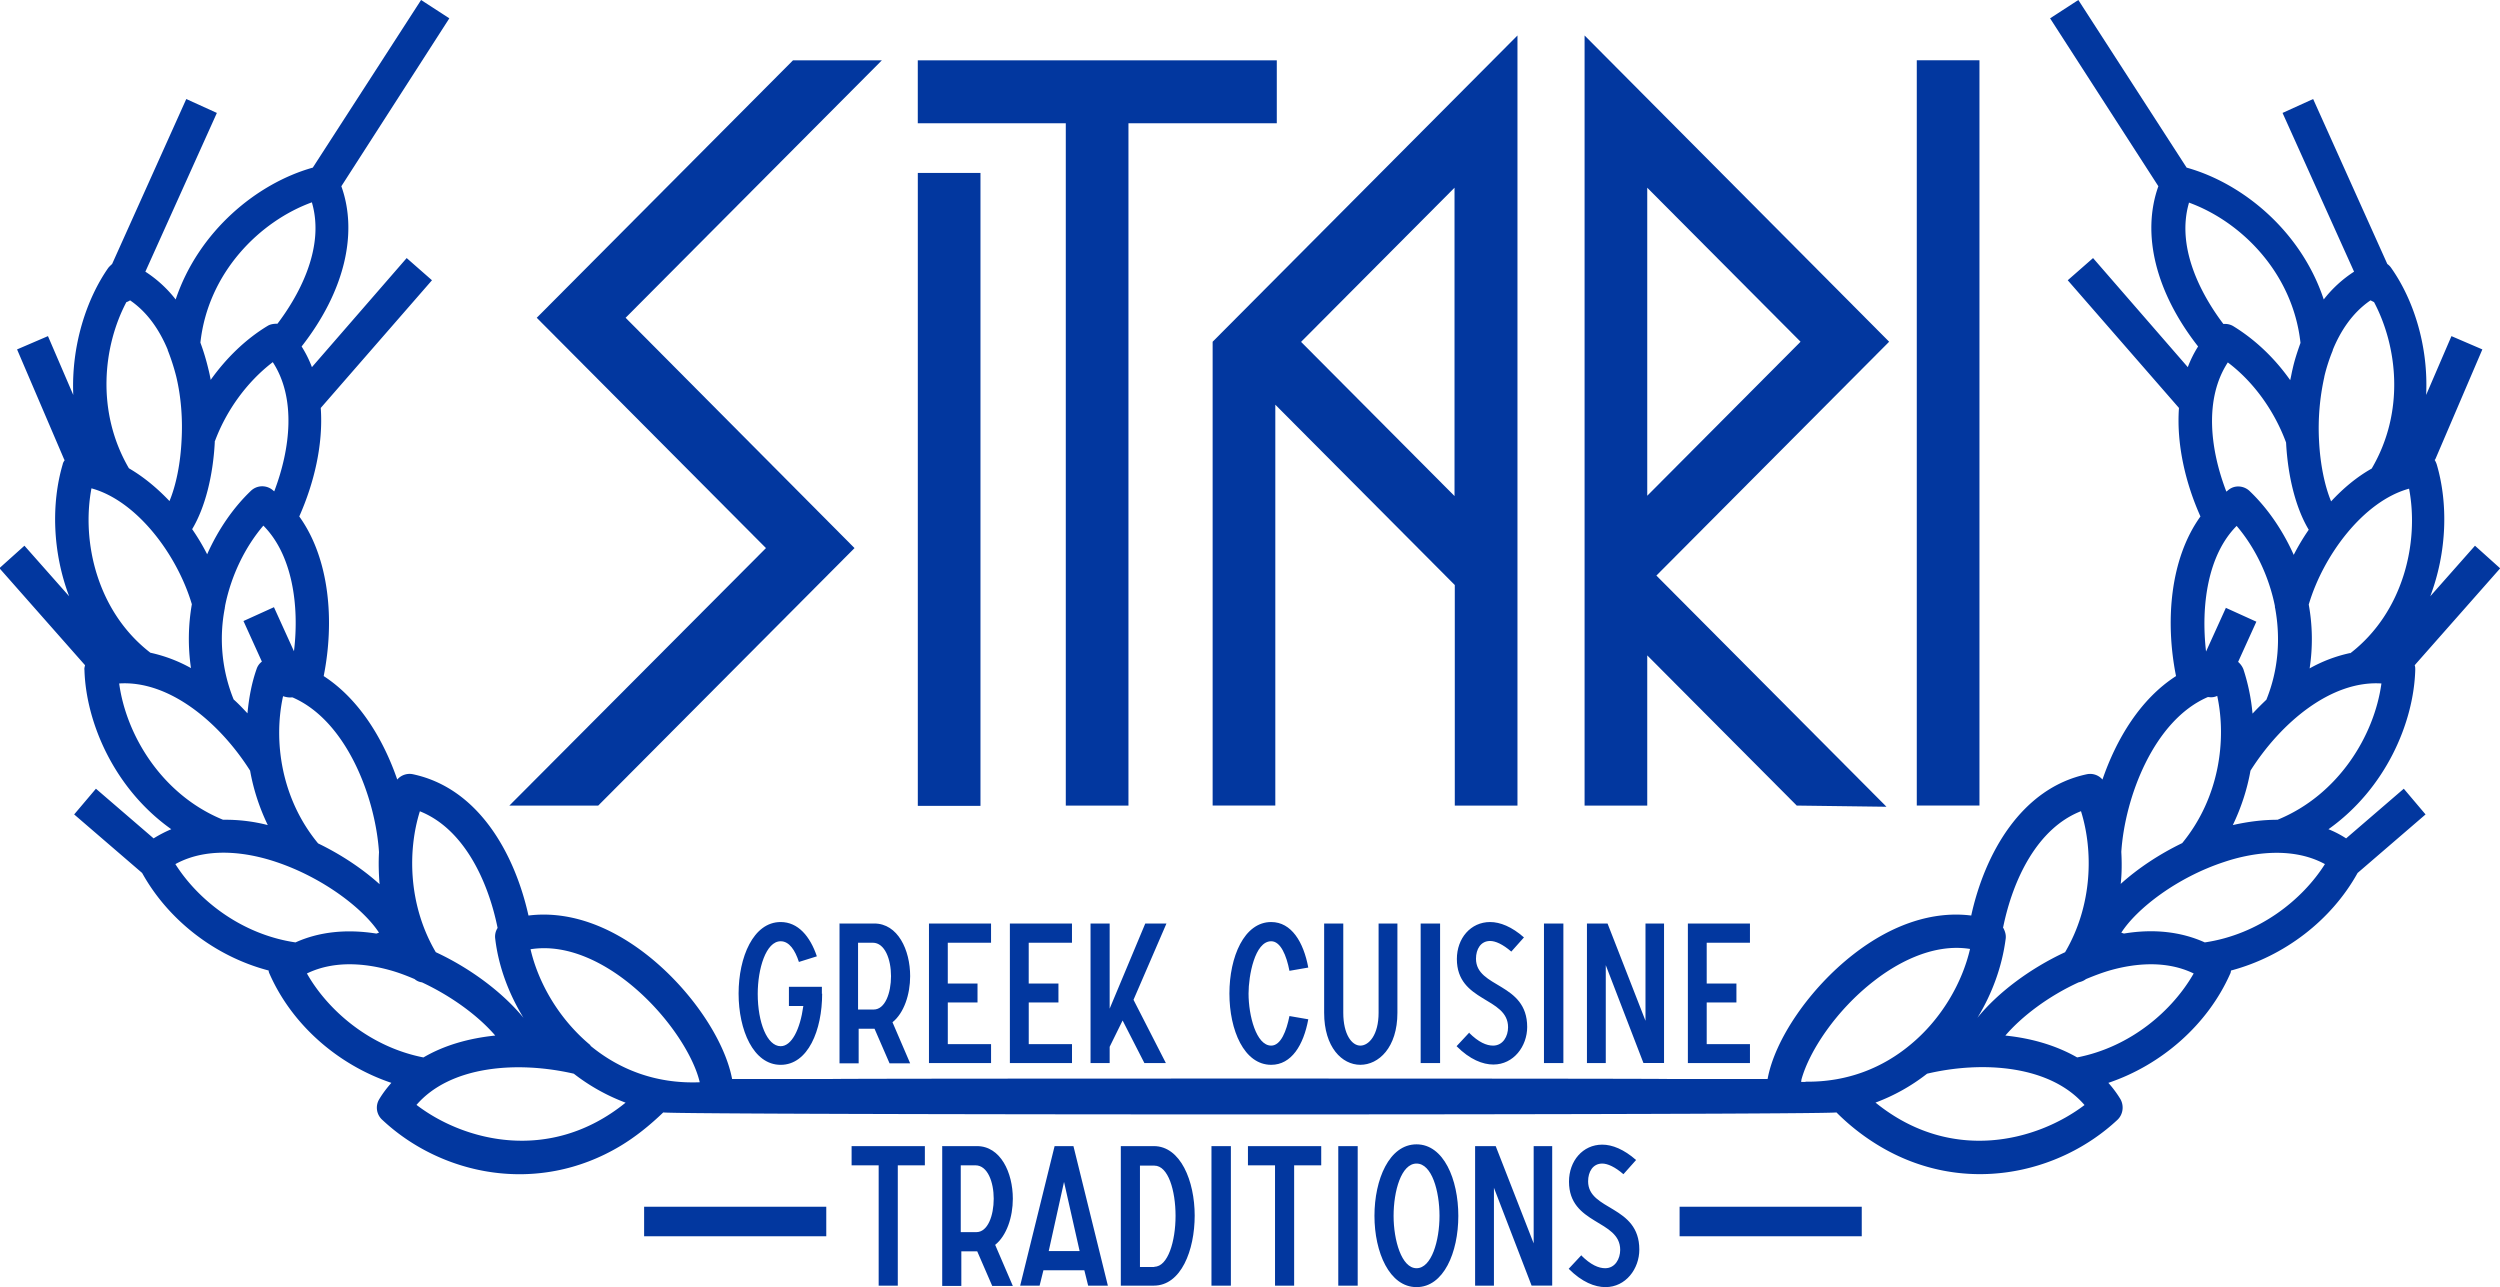
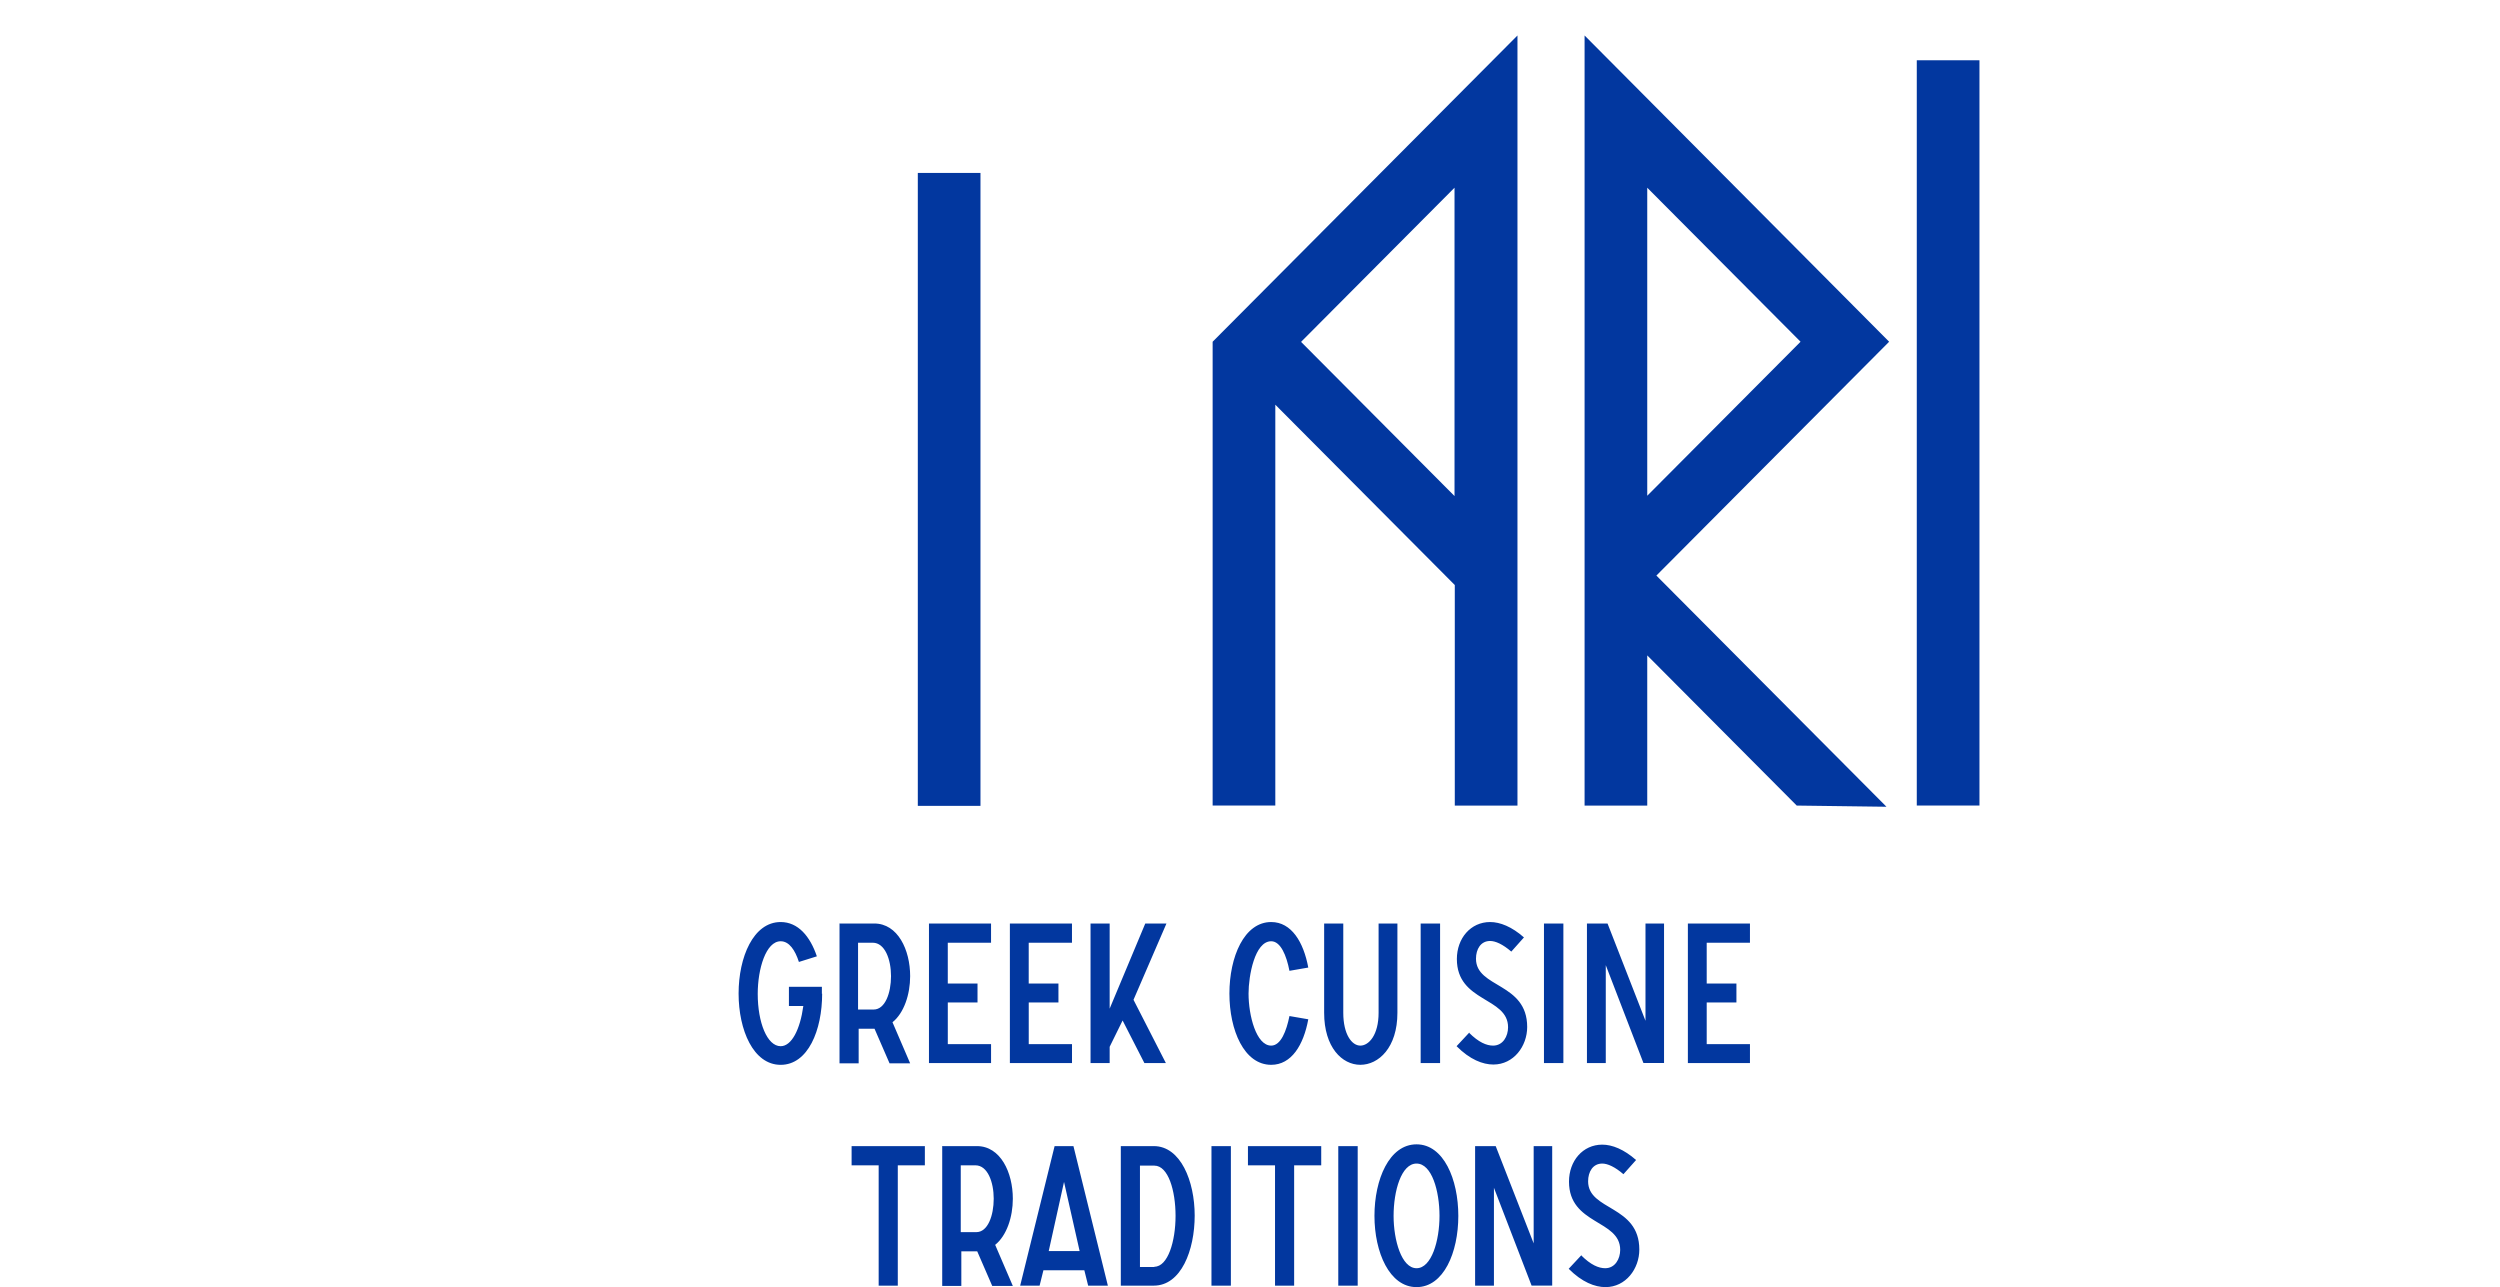
<svg xmlns="http://www.w3.org/2000/svg" width="167" height="86" fill="none">
  <g clip-path="url(#clip0_827_15874)" fill="#02379F">
-     <path d="M85.29 8.235V4.028H61.308v4.207h9.887v45.577h4.186V8.235h9.907zM52.974 4.028l-17.12 17.2 15.312 15.384-17.14 17.2h5.936l17.12-17.2L41.79 21.228l17.12-17.2h-5.936z" />
    <path d="M65.495 11.552H61.31v42.28h4.186v-42.28zm15.509 11.276v30.984h4.187V27.034L97.18 39.08v14.732h4.187V2.37L81.004 22.828zm5.916 0L97.162 12.54v20.596l-10.24-10.288v-.02zm45.308-18.8h-4.187v49.784h4.187V4.028zM105.85 2.37v51.442h4.186V43.78l9.986 10.032 5.995.079-15.371-15.443 15.548-15.62L105.85 2.37zm14.427 20.458l-10.241 10.288V12.54l10.241 10.288zM54.92 66.371c0 2.449-.943 4.76-2.771 4.76-1.828 0-2.811-2.33-2.811-4.76 0-2.429.983-4.779 2.81-4.779 1.16 0 1.966.948 2.418 2.291l-1.199.375c-.255-.79-.648-1.382-1.218-1.382-.983 0-1.533 1.836-1.533 3.515 0 1.915.629 3.495 1.533 3.495.727 0 1.297-1.106 1.513-2.685H52.7v-1.284h2.202v.474l.02-.02zm1.14-4.681h2.34c1.572 0 2.398 1.758 2.398 3.516 0 1.224-.413 2.468-1.18 3.08l1.18 2.745h-1.376l-1.003-2.31h-1.061v2.31H56.08v-9.32l-.02-.02zm2.3 5.747c.767 0 1.16-1.105 1.16-2.231s-.413-2.232-1.219-2.232h-.983v4.463h1.043zm3.695-5.747h4.147v1.285h-2.89V65.7h1.986v1.263h-1.985v2.785h2.89v1.264h-4.148V61.69zm5.405 0h4.148v1.285h-2.89V65.7h1.986v1.263H68.72v2.785h2.89v1.264h-4.15V61.69zm5.388 0h1.277v5.688l2.379-5.687h1.415l-2.201 5.095 2.162 4.226h-1.435l-1.455-2.844-.865 1.758v1.086h-1.277V61.69zm14.545 6.4c-.315 1.717-1.12 3.04-2.477 3.04-1.808 0-2.791-2.31-2.791-4.759 0-2.448.983-4.779 2.791-4.779 1.356 0 2.162 1.343 2.477 3.041l-1.258.218c-.197-1.027-.59-1.975-1.219-1.975-1.1 0-1.513 2.31-1.513 3.495 0 1.462.51 3.476 1.513 3.476.649 0 1.022-.988 1.219-1.975l1.258.217zm1.06-6.4h1.278v5.965c0 1.441.57 2.192 1.14 2.192s1.219-.711 1.219-2.192V61.69h1.257v5.964c0 2.33-1.257 3.475-2.476 3.475s-2.418-1.165-2.418-3.475V61.69zm6.447 0h1.298v9.322H94.9V61.69zm3.224 7.288c.649.651 1.18.869 1.612.869.669 0 1.003-.632 1.003-1.225 0-2.034-3.42-1.658-3.42-4.561 0-1.383.923-2.469 2.22-2.469.669 0 1.455.316 2.261 1.027l-.845.948c-.57-.494-1.061-.71-1.415-.71-.63 0-.944.552-.944 1.184 0 1.975 3.42 1.58 3.42 4.562 0 1.283-.904 2.508-2.26 2.508-.708 0-1.573-.336-2.457-1.225l.865-.928-.04.02zm5.013-7.288h1.297v9.322h-1.297V61.69zm2.871 0h1.376l2.535 6.498V61.69h1.239v9.32h-1.376l-2.516-6.536v6.537h-1.258V61.69zm6.742 0h4.147v1.285h-2.889V65.7h1.985v1.263h-1.985v2.785h2.889v1.264h-4.147V61.69zM58.695 77.844h-1.808v-1.283h4.894v1.283h-1.808v8.038h-1.278v-8.038zm4.225-1.284h2.339c1.573 0 2.398 1.758 2.398 3.516 0 1.224-.413 2.468-1.18 3.08l1.18 2.745h-1.376l-1.002-2.31h-1.062v2.31H62.94v-9.32l-.02-.02zm2.3 5.747c.766 0 1.16-1.106 1.16-2.231 0-1.126-.413-2.232-1.22-2.232h-.982v4.463h1.042zm5.248-5.747h1.238l2.3 9.322h-1.317l-.255-1.027H69.7l-.255 1.027h-1.298l2.3-9.321h.02zm1.651 7.011l-1.042-4.62-1.022 4.62h2.064zm2.752-7.011h2.202c1.788 0 2.732 2.331 2.732 4.641s-.904 4.68-2.732 4.68H74.87v-9.32zm2.24 8.058c.905 0 1.416-1.698 1.416-3.397 0-1.698-.491-3.357-1.415-3.357h-.963v6.773h.963v-.02zm3.815-8.058h1.297v9.322h-1.297V76.56zm4.246 1.284h-1.809v-1.283h4.895v1.283h-1.809v8.038h-1.277v-8.038zm4.225-1.284h1.297v9.322h-1.297V76.56zm5.228-.118c1.809 0 2.791 2.33 2.791 4.78 0 2.448-.982 4.758-2.79 4.758-1.81 0-2.812-2.33-2.812-4.759 0-2.429.983-4.779 2.811-4.779zm-1.533 4.78c0 1.619.53 3.495 1.533 3.495s1.534-1.837 1.534-3.496-.512-3.495-1.534-3.495-1.533 1.837-1.533 3.495zm5.445-4.662h1.376l2.536 6.498V76.56h1.238v9.32h-1.376l-2.516-6.536v6.537h-1.258V76.56zm7.078 7.288c.648.651 1.179.869 1.611.869.669 0 1.003-.632 1.003-1.225 0-2.034-3.42-1.659-3.42-4.561 0-1.383.924-2.469 2.221-2.469.668 0 1.454.316 2.26 1.027l-.845.948c-.57-.494-1.061-.711-1.415-.711-.629 0-.944.553-.944 1.185 0 1.975 3.421 1.58 3.421 4.561 0 1.284-.905 2.508-2.261 2.508-.708 0-1.572-.335-2.457-1.224l.865-.928-.039.02z" />
-     <path d="M167 37.955l-1.671-1.501-2.987 3.377c1.12-2.963 1.199-6.201.432-8.808a1.393 1.393 0 00-.137-.296s.019-.04.039-.04l3.145-7.346-2.064-.888-1.691 3.93c.158-3.278-.845-6.379-2.339-8.492a1.046 1.046 0 00-.255-.257l-4.954-11.019-2.044.929 4.777 10.604a8.202 8.202 0 00-2.025 1.856c-1.513-4.562-5.405-7.76-9.16-8.807L138.833 0l-1.887 1.224 7.233 11.217c-1.14 3.199-.177 7.09 2.654 10.703a7.564 7.564 0 00-.688 1.382l-6.329-7.287-1.691 1.482 7.43 8.53c-.177 2.45.452 5.056 1.435 7.248-2.044 2.843-2.359 7.03-1.631 10.663-2.398 1.54-3.991 4.226-4.914 6.912a1.087 1.087 0 00-1.042-.355c-4.384.928-6.821 5.312-7.725 9.439-2.516-.316-5.248.553-7.863 2.587-2.968 2.31-5.268 5.726-5.739 8.333h-6.624c-.236-.04-55.687-.04-55.923 0h-6.624c-.491-2.607-2.771-6.023-5.74-8.333-2.614-2.034-5.346-2.903-7.862-2.587-.924-4.147-3.342-8.511-7.725-9.44a1.086 1.086 0 00-1.042.356c-.924-2.686-2.535-5.371-4.914-6.912.727-3.633.413-7.82-1.631-10.663.983-2.212 1.611-4.799 1.435-7.248l7.43-8.53-1.69-1.482-6.33 7.287a7.545 7.545 0 00-.688-1.382c2.83-3.614 3.794-7.524 2.654-10.703l7.213-11.217L28.128 0l-7.233 11.197c-3.735 1.046-7.627 4.246-9.16 8.807a8.201 8.201 0 00-2.025-1.856l4.777-10.604-2.044-.929-4.954 11.02s-.177.157-.255.256c-1.474 2.113-2.477 5.214-2.34 8.492l-1.69-3.93-2.064.888 3.145 7.346s.02.04.04.04c-.06.099-.118.178-.138.296-.767 2.607-.688 5.845.432 8.808l-2.987-3.377-1.671 1.5 5.68 6.438.04.04c-.02.098-.06.217-.04.316.099 3.515 1.986 7.938 5.8 10.644a8.334 8.334 0 00-1.18.612l-3.853-3.318-1.454 1.718 4.54 3.91c1.75 3.16 4.895 5.589 8.453 6.517 0 .079.02.138.058.217 1.494 3.397 4.56 6.082 8.138 7.287-.295.336-.57.69-.806 1.086a1.089 1.089 0 00.197 1.382c3.911 3.673 10.339 5.095 15.921 1.738.983-.592 1.927-1.343 2.85-2.231 1.14.177 77.23.177 78.37 0a14.752 14.752 0 002.85 2.231c5.583 3.357 12.01 1.916 15.922-1.738.373-.355.452-.928.197-1.382a7.387 7.387 0 00-.806-1.086c3.577-1.205 6.644-3.91 8.137-7.287.04-.06.04-.138.059-.217 3.558-.948 6.703-3.357 8.453-6.517l4.54-3.91-1.454-1.718-3.853 3.318a6.695 6.695 0 00-1.179-.612c3.813-2.706 5.7-7.11 5.798-10.644 0-.119 0-.218-.039-.316 0 0 .039-.02.039-.04l5.681-6.438H167zM28.03 54.187c2.91 1.145 4.56 4.581 5.21 7.8a1.062 1.062 0 00-.158.73c.216 1.818.884 3.634 1.887 5.273-1.376-1.678-3.519-3.297-5.858-4.384-1.848-3.14-1.887-6.793-1.061-9.42h-.02zm-2.712 2.725c-.04.711-.02 1.442.039 2.153-1.14-1.027-2.555-1.975-4.108-2.726-2.497-3.021-2.988-6.892-2.34-9.834.178.06.374.099.57.08h.06c3.616 1.56 5.543 6.694 5.779 10.347v-.02zM16.276 41.51l1.218 2.686a1 1 0 00-.353.493c-.315.889-.511 1.896-.61 2.962-.295-.315-.59-.631-.924-.928a10.78 10.78 0 01-.59-6.102c0-.059.02-.098.02-.157.413-2.054 1.357-3.95 2.556-5.352 1.926 1.935 2.417 5.312 2.044 8.393L18.3 40.56l-2.044.928.02.02zm4.56-27.982c.924 3.16-1.042 6.438-2.3 8.096-.216 0-.452.02-.649.139-1.474.888-2.771 2.152-3.813 3.613a9.67 9.67 0 00-.157-.73 15.27 15.27 0 00-.53-1.758c.51-4.68 3.97-8.116 7.469-9.38l-.02.02zM14.33 29.542c.766-2.113 2.182-4.048 3.892-5.351 1.572 2.409 1.179 5.786.098 8.63-.059-.04-.118-.1-.177-.139a1.092 1.092 0 00-1.376.099c-1.16 1.106-2.182 2.567-2.929 4.245a14.539 14.539 0 00-1.002-1.678c.865-1.442 1.395-3.555 1.513-5.826l-.02.02zm-5.878-9.36s.158-.06.236-.119c1.219.83 2.005 2.074 2.516 3.298 0 .02 0 .04.02.08a14.2 14.2 0 01.55 1.717c.335 1.402.433 2.883.354 4.266-.078 1.58-.373 3.001-.806 4.048-.825-.869-1.73-1.62-2.712-2.192-2.221-3.811-1.71-8.195-.158-11.118v.02zm-2.339 12.44c3.027.83 5.72 4.424 6.703 7.742a13.46 13.46 0 00-.059 4.265 9.844 9.844 0 00-2.712-1.027c-3.539-2.725-4.62-7.385-3.932-10.999v.02zm1.848 13.034c3.361-.217 6.723 2.626 8.747 5.825.216 1.225.61 2.45 1.18 3.634a11.417 11.417 0 00-2.988-.355c-4.07-1.66-6.467-5.628-6.939-9.104zm11.794 17.299c-3.656-.533-6.546-2.864-8.04-5.233 2.34-1.284 5.17-.672 6.742-.139 3.126 1.047 5.819 3.12 6.86 4.72l-.176.06c-2.005-.317-3.833-.12-5.406.592h.02zm.747 2.073c1.867-.908 3.97-.651 5.484-.237.59.158 1.16.376 1.71.612a.926.926 0 00.491.218c2.025.948 3.794 2.27 4.895 3.554-1.73.178-3.381.632-4.796 1.462-3.617-.711-6.408-3.18-7.784-5.609zm7.312 8.788c2.26-2.627 6.742-2.962 10.516-2.093a13.152 13.152 0 003.46 1.935c-5.072 4.107-10.831 2.547-13.956.158h-.02zm11.636-3.99c-2.142-1.776-3.498-4.205-4.01-6.417 2.635-.415 5.092 1.106 6.409 2.133 2.614 2.034 4.462 4.897 4.894 6.753-3.008.119-5.445-.908-7.312-2.448l.02-.02zm115.815-44.668a11.51 11.51 0 01.551-1.718c0-.02.019-.04.019-.079.512-1.244 1.298-2.468 2.516-3.298l.236.119c1.553 2.942 2.084 7.306-.157 11.118-.983.553-1.887 1.303-2.712 2.192-.433-1.047-.728-2.489-.806-4.049a15.791 15.791 0 01.353-4.265v-.02zM148.7 40.581l-1.336 2.942c-.354-3.08.118-6.457 2.044-8.392 1.199 1.402 2.142 3.297 2.555 5.351 0 .06 0 .099.02.158.354 1.955.236 4.068-.59 6.102-.314.296-.629.612-.924.928a13.355 13.355 0 00-.609-2.962 1.275 1.275 0 00-.354-.493l1.219-2.686-2.044-.928.019-.02zm1.573-7.78c-.374-.356-.963-.415-1.376-.1-.059.04-.118.1-.177.139-1.101-2.863-1.474-6.22.098-8.63 1.71 1.284 3.106 3.22 3.892 5.352.118 2.27.649 4.384 1.514 5.825a14.486 14.486 0 00-1.003 1.679c-.747-1.679-1.789-3.16-2.929-4.246l-.019-.02zm-4.069-19.274c3.499 1.264 6.958 4.7 7.469 9.38-.196.553-.393 1.126-.53 1.758-.059.236-.099.493-.158.73-1.041-1.48-2.358-2.725-3.813-3.614a1.079 1.079 0 00-.649-.138c-1.258-1.659-3.223-4.937-2.299-8.096l-.02-.02zm-4.501 43.385c.235-3.633 2.162-8.788 5.779-10.348h.058a.94.94 0 00.571-.079c.629 2.923.157 6.794-2.34 9.835-1.552.75-2.968 1.698-4.108 2.725.079-.711.079-1.442.04-2.153v.02zm-7.902 5.075c.648-3.219 2.28-6.655 5.209-7.8.825 2.626.786 6.28-1.062 9.42-2.339 1.085-4.501 2.705-5.857 4.383 1.002-1.639 1.651-3.455 1.887-5.272.039-.257-.04-.514-.158-.73h-.019zm-13.19 10.288h-.294l.019-.157c.511-1.876 2.3-4.621 4.855-6.596 1.317-1.027 3.794-2.548 6.408-2.133-.511 2.212-1.867 4.66-4.01 6.418-1.788 1.481-4.127 2.488-6.978 2.449v.02zm4.659 1.383a12.89 12.89 0 003.459-1.935c3.774-.889 8.256-.534 10.517 2.093-3.145 2.39-8.885 3.95-13.956-.158h-.02zm13.484-3.022c-1.415-.81-3.066-1.283-4.796-1.46 1.101-1.284 2.87-2.627 4.894-3.555.177-.04.335-.1.492-.218.57-.237 1.14-.454 1.71-.612 1.513-.414 3.617-.671 5.484.237-1.396 2.449-4.167 4.898-7.784 5.608zm8.531-7.681c-1.573-.711-3.401-.928-5.406-.593a36.05 36.05 0 00-.176-.059c1.041-1.62 3.734-3.693 6.86-4.72 1.572-.533 4.422-1.125 6.742.139-1.494 2.37-4.384 4.7-8.04 5.233h.02zm4.855-8.195c-.943 0-1.946.118-2.988.355.57-1.185.963-2.41 1.18-3.634 2.024-3.199 5.386-6.042 8.747-5.825-.472 3.476-2.87 7.445-6.939 9.104zm4.855-11.138a9.616 9.616 0 00-2.712 1.027 12.928 12.928 0 00-.059-4.266c.982-3.317 3.675-6.911 6.702-7.74.688 3.613-.393 8.274-3.931 10.999v-.02zm-101.8 36.987H43.027v1.975h12.168v-1.975zm69.17 0h-12.168v1.975h12.168v-1.975z" />
  </g>
  <defs>
    <clipPath id="clip0_827_15874">
      <path fill="#fff" d="M0 0h167v86H0z" />
    </clipPath>
  </defs>
</svg>